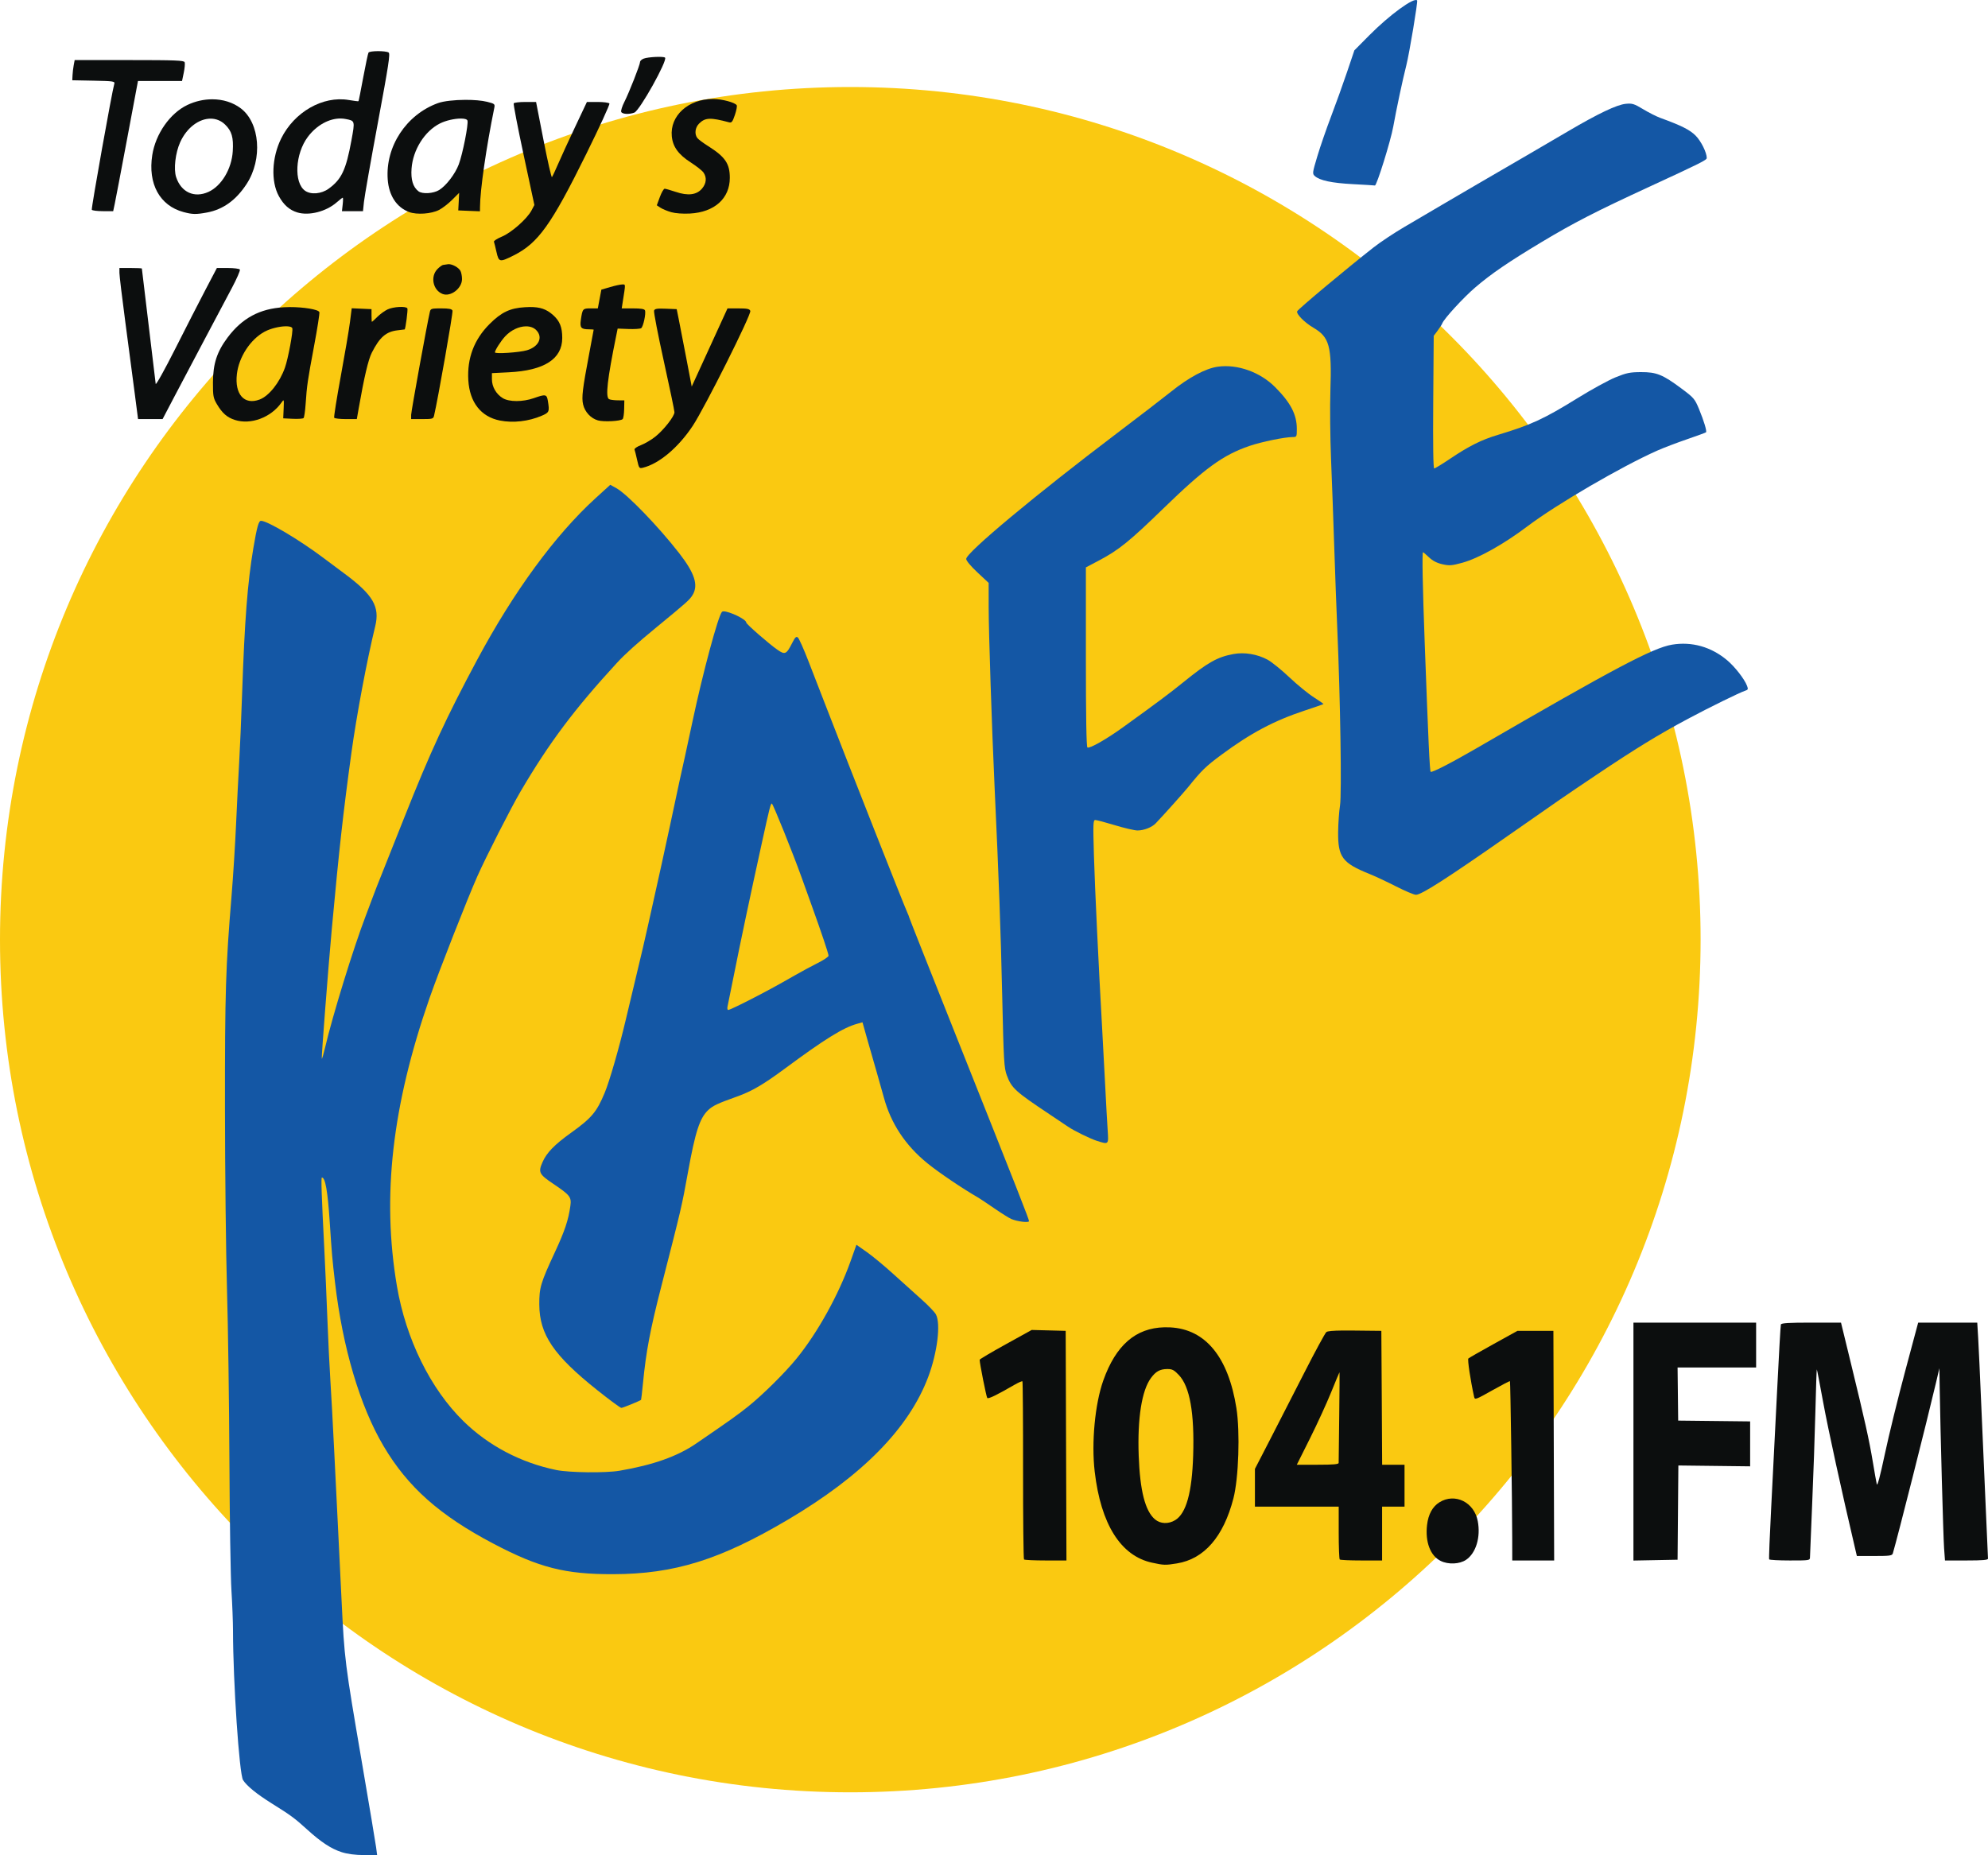
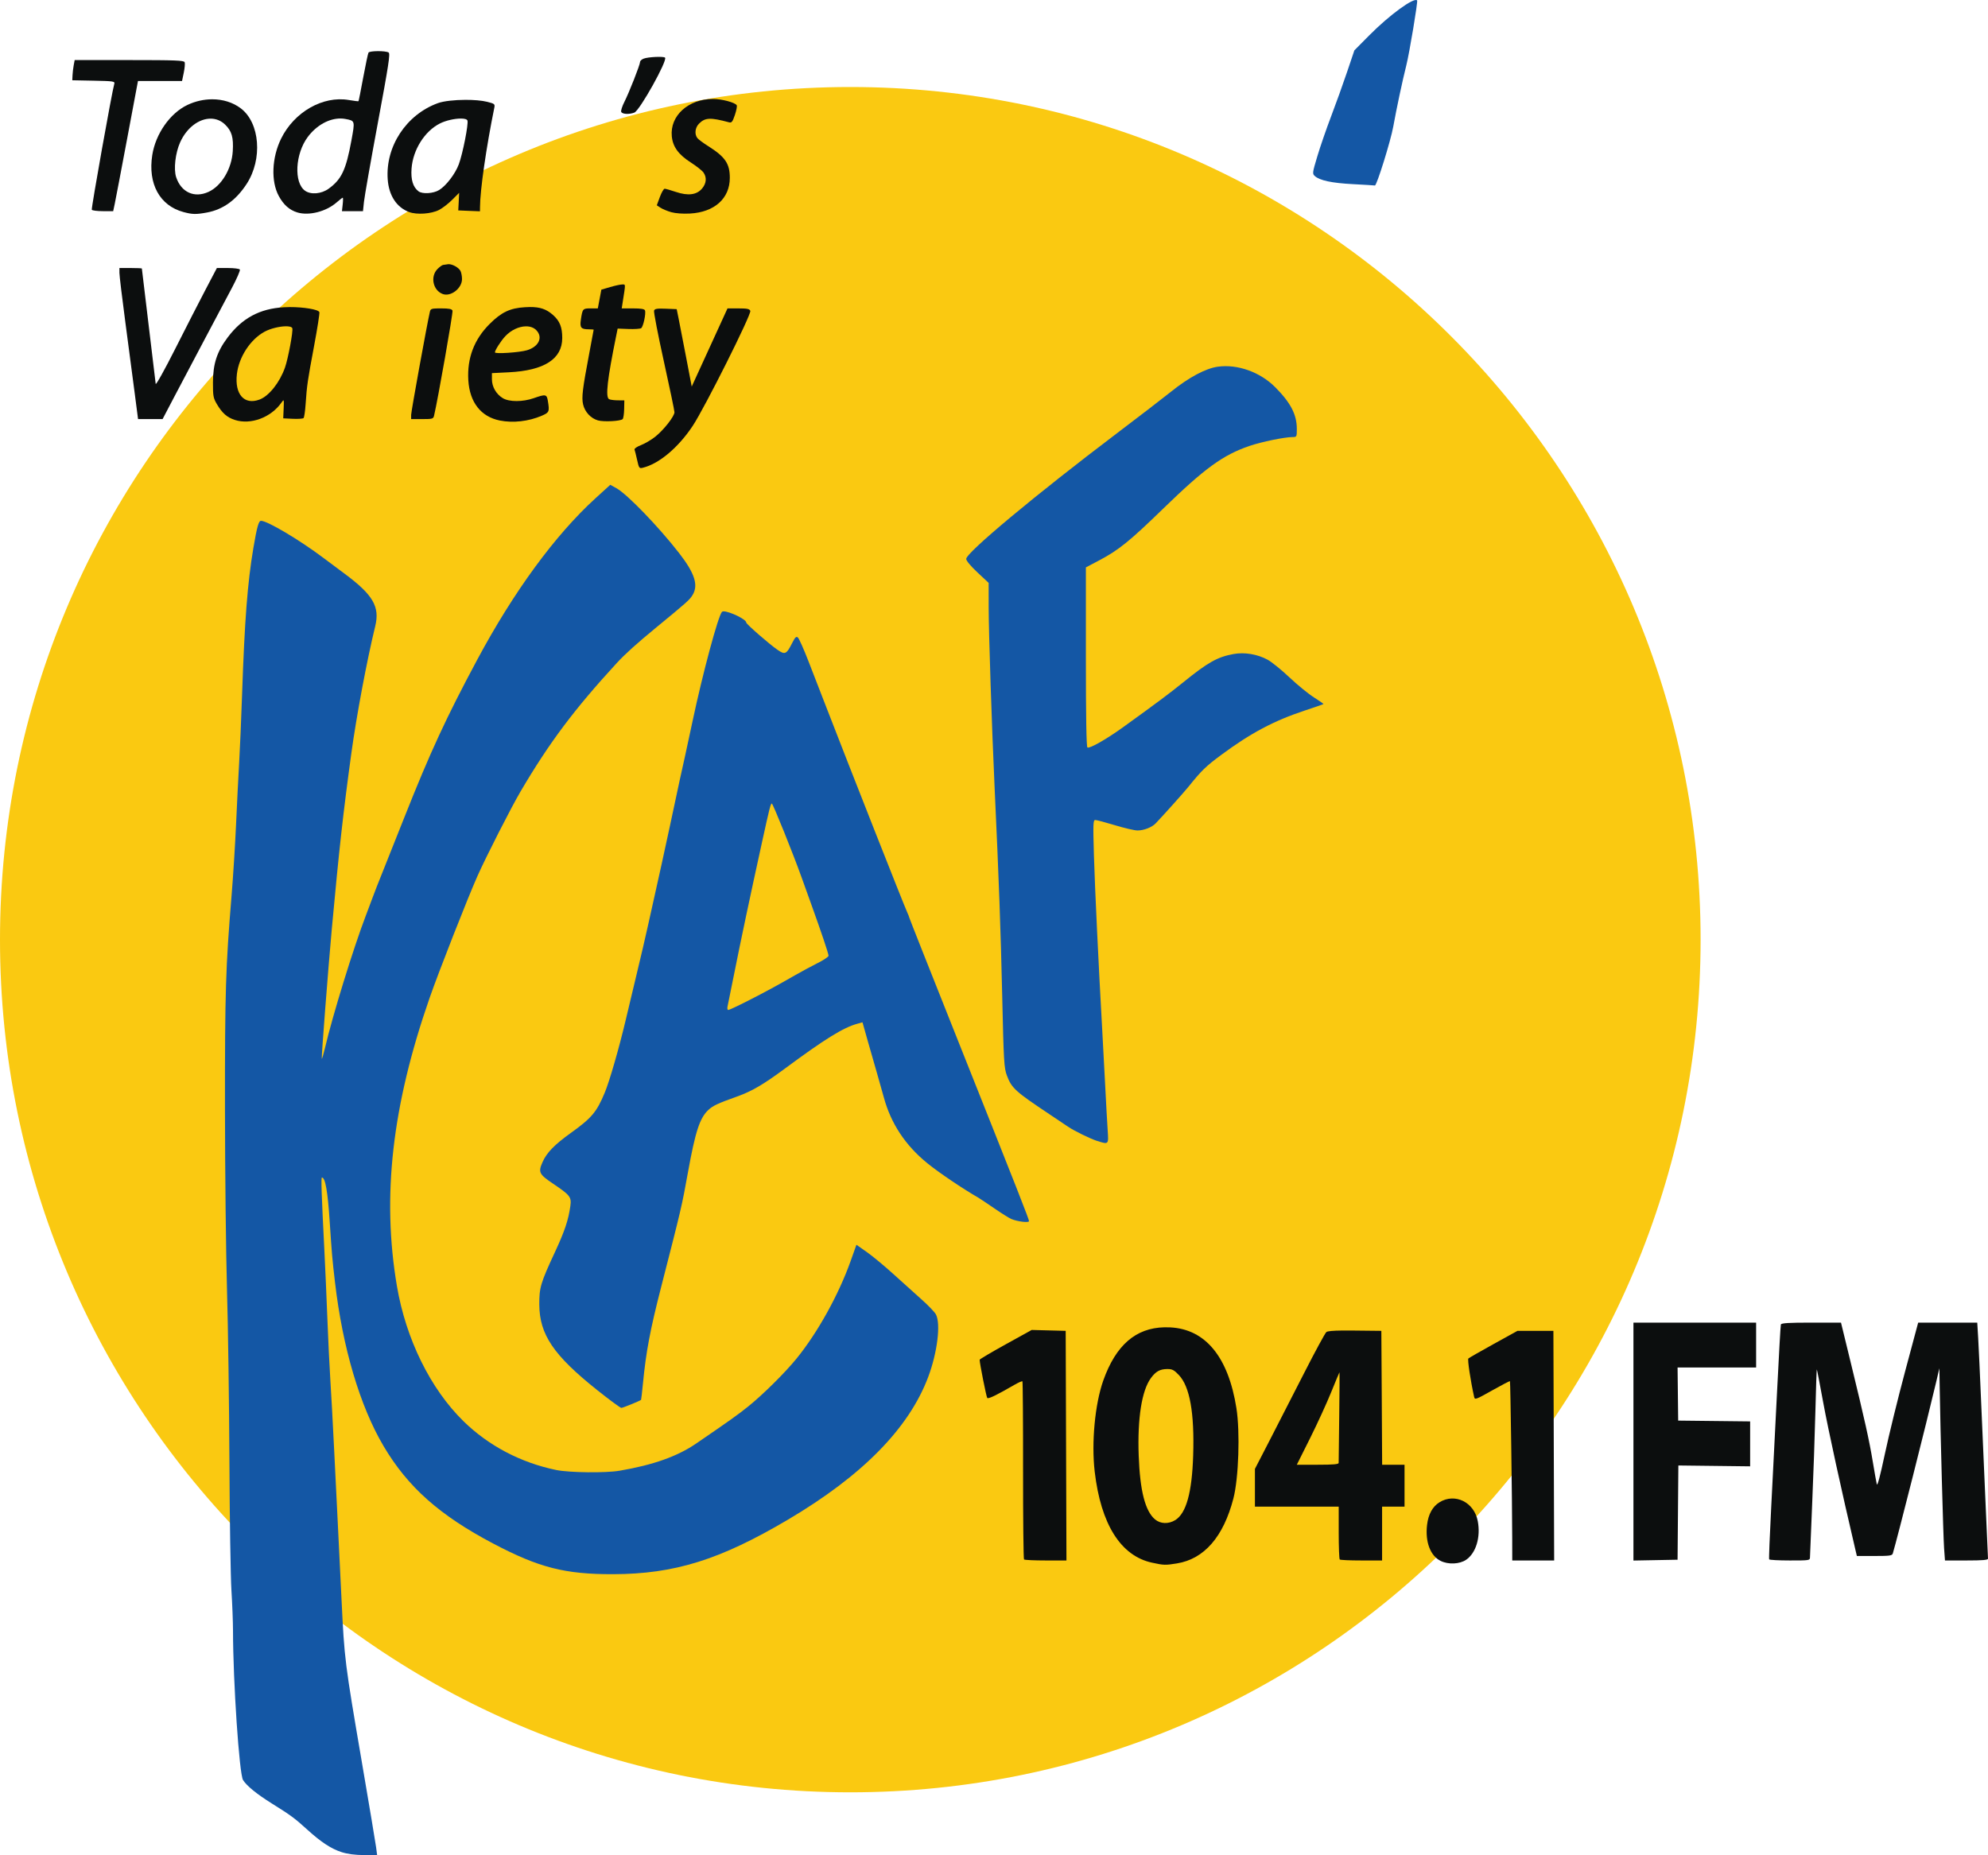
<svg xmlns="http://www.w3.org/2000/svg" xmlns:ns1="http://www.inkscape.org/namespaces/inkscape" xmlns:ns2="http://sodipodi.sourceforge.net/DTD/sodipodi-0.dtd" id="svg2985" version="1.1" ns1:version="0.48.5 r10040" width="1328.812" height="1240.159" ns2:docname="KAFE_104.1.jpg">
  <defs id="defs2989" />
  <g id="g3542" transform="translate(2.1220044e-5,0)">
    <path ns1:connector-curvature="0" id="path3006" d="m 1136.706,628.155 c 0,314.796 -254.46,569.989 -568.353,569.989 C 254.46,1198.145 -2.1220044e-5,942.952 -2.1220044e-5,628.155 -2.1220044e-5,313.359 254.46,58.166 568.353,58.166 c 313.893,0 568.353,255.193 568.353,569.989 z" style="fill:#fac911;fill-opacity:1;fill-rule:evenodd;stroke:none" />
    <g id="g3535">
      <path style="fill:#1457a5" d="m 228.477,1238.185 c -7.074,-2.26 -13.827,-6.683 -23.203,-15.2 -8.365,-7.598 -10.846,-9.426 -23.577,-17.375 -10.048,-6.274 -16.686,-11.672 -19.236,-15.643 -2.524,-3.931 -6.675,-65.602 -6.718,-99.807 -0.007,-5.775 -0.48,-17.925 -1.051,-27 -0.571,-9.075 -1.179,-48 -1.352,-86.5 -0.173,-38.5 -0.898,-90.025 -1.61,-114.5 -0.713,-24.475 -1.321,-78.925 -1.353,-121 -0.058,-78.282 0.441,-94.372 4.414,-142.5 1.044,-12.65 2.391,-34.025 2.991,-47.5 0.601,-13.475 1.527,-31.925 2.059,-41 0.532,-9.075 1.42,-29.775 1.973,-46 1.688,-49.476 3.636,-74.734 7.543,-97.803 2.404,-14.195 3.529,-18.197 5.115,-18.197 4.242,0 25.599,12.688 41.639,24.737 3.488,2.62 9.911,7.415 14.275,10.655 18.995,14.106 23.605,22.037 20.408,35.108 -5.517,22.557 -12.493,59.698 -15.965,85 -5.406,39.402 -8.164,64.185 -13.018,117 -2.369,25.772 -7.081,86.743 -6.732,87.093 0.209,0.209 1.193,-3.101 2.185,-7.356 4.956,-21.257 18.976,-66.703 27.221,-88.237 1.369,-3.575 3.398,-8.975 4.509,-12 1.111,-3.025 2.397,-6.4 2.858,-7.5 0.461,-1.1 8.77,-21.973 18.466,-46.384 17.315,-43.595 27.904,-66.507 48.583,-105.116 24.487,-45.719 52.187,-83.54 79.214,-108.156 l 9.795,-8.921 4.127,2.289 c 7.192,3.988 28.051,25.583 41.86,43.336 10.479,13.473 13.047,21.458 9.021,28.059 -1.975,3.239 -3.564,4.659 -24.098,21.532 -13.018,10.697 -21.031,17.913 -26.5,23.861 -28.486,30.982 -45.228,53.333 -64.42,86 -6.257,10.65 -23.098,43.709 -28.782,56.5 -6.676,15.022 -25.873,63.929 -31.991,81.5 -25.106,72.11 -31.977,132.673 -21.841,192.5 6.005,35.443 22.399,68.757 44.484,90.397 16.714,16.378 38.294,27.734 61.985,32.62 8.745,1.803 33.041,2.087 42.351,0.495 22.522,-3.853 38.657,-9.581 51.213,-18.18 22.969,-15.731 27.858,-19.215 34.807,-24.805 9.926,-7.985 24.581,-22.508 32.316,-32.026 14.138,-17.396 28.099,-42.591 36.167,-65.272 l 3.832,-10.772 6.982,4.904 c 3.84,2.697 11.863,9.345 17.827,14.772 5.965,5.428 14.453,13.074 18.862,16.992 4.409,3.918 8.671,8.371 9.47,9.896 3.322,6.34 0.939,25.596 -5.178,41.848 -12.919,34.322 -44.034,65.966 -93.763,95.356 -45.439,26.854 -75.816,36.332 -116.822,36.447 -32.067,0.09 -49.481,-4.344 -79.911,-20.347 -36.057,-18.963 -57.303,-37.83 -73.555,-65.319 -15.768,-26.671 -27.358,-65.782 -32.45,-109.505 -1.863,-15.997 -2.084,-18.534 -3.532,-40.505 -1.342,-20.372 -2.955,-29.495 -5.213,-29.495 -0.637,0 -0.246,11.546 1.641,48.5 0.562,11 1.471,31.7 2.019,46 0.549,14.3 1.445,32.75 1.992,41 0.547,8.25 1.674,28.95 2.506,46 0.832,17.05 1.944,39.482 2.472,49.849 0.528,10.367 1.664,33.542 2.525,51.5 1.875,39.091 2.176,41.493 13.495,107.651 4.893,28.6 9.205,54.362 9.582,57.25 l 0.685,5.25 -8.879,-0.054 c -5.781,-0.035 -10.918,-0.705 -14.723,-1.921 z" id="path3463" ns1:connector-curvature="0" />
      <path style="fill:#1457a5" d="m 483.781,408.688 c -0.563,-0.013 -0.969,0.094 -1.188,0.312 -2.506,2.506 -12.926,41.201 -19.688,73.156 -2.269,10.725 -4.534,21.3 -5.062,23.5 -0.998,4.157 -5.138,23.253 -10.062,46.5 -2.512,11.857 -8.105,37.315 -12.531,57 -0.804,3.575 -1.87,8.3 -2.344,10.5 -1.193,5.538 -4.478,19.651 -8.062,34.5 -1.66,6.875 -4.617,19.25 -6.562,27.5 -4.511,19.125 -10.867,41.135 -14.125,48.938 -5.357,12.833 -8.706,16.793 -22.5,26.688 -11.068,7.939 -16.218,13.242 -19,19.531 -3.017,6.82 -2.393,8.144 7.156,14.562 11.2,7.529 12.24,8.864 11.438,14.688 -1.301,9.436 -3.732,16.784 -10.344,31 -9.524,20.477 -10.518,23.753 -10.438,35.094 0.142,19.994 9.563,33.876 38.688,57.094 8.213,6.547 15.471,11.906 16.156,11.906 0.997,0 12.443,-4.666 13.188,-5.375 0.106,-0.101 0.697,-5.121 1.281,-11.156 2.037,-21.03 4.793,-35.62 12.062,-63.969 13.748,-53.612 13.831,-53.986 18,-77 4.936,-27.245 7.873,-36.278 13.625,-41.656 3.082,-2.882 6.36,-4.403 19.25,-9 9.802,-3.496 17.553,-8.03 31.906,-18.656 26.592,-19.687 38.988,-27.373 48.281,-29.938 l 3.594,-1 3.562,12.625 c 1.959,6.944 4.695,16.45 6.062,21.125 1.367,4.675 3.462,12.1 4.656,16.5 4.726,17.414 14.421,32.081 29.125,44 7.788,6.313 23.471,16.901 34.062,23 0.955,0.55 5.721,3.737 10.562,7.062 4.842,3.326 9.965,6.539 11.406,7.156 4.063,1.74 11.875,2.682 11.875,1.438 0,-1.258 -6.903,-18.823 -48.594,-123.469 C 621.952,649.502 607.812,613.8 607.812,613.5 c 0,-0.3 -0.65,-1.954 -1.438,-3.688 -2.452,-5.397 -37.54,-94.383 -54.875,-139.156 -2.981,-7.7 -7.989,-20.612 -11.125,-28.688 -3.136,-8.076 -6.305,-15.184 -7.062,-15.812 -1.106,-0.918 -1.853,-0.178 -3.844,3.75 -3.825,7.548 -4.764,7.958 -9.844,4.438 -5.557,-3.852 -20.812,-17.158 -20.812,-18.156 0,-2.211 -11.088,-7.407 -15.031,-7.5 z m 32.125,128.469 c 0.726,0 14.26,33.602 19.938,49.5 0.982,2.75 3.891,10.85 6.469,18 6.722,18.646 11.484,32.818 11.5,34.25 0.008,0.681 -3.263,2.873 -7.25,4.875 -3.987,2.002 -10.625,5.574 -14.75,7.938 -13.051,7.477 -20.156,11.331 -32.219,17.469 -6.454,3.284 -12.212,5.969 -12.781,5.969 -0.569,0 -0.81,-1.012 -0.531,-2.25 0.279,-1.238 2.081,-10.125 4,-19.75 5.07,-25.43 10.762,-52.286 19.031,-90 5.053,-23.047 5.794,-26 6.594,-26 z" id="path3443" ns1:connector-curvature="0" />
      <path style="fill:#1457a5" d="m 733.299,762.69 c -4.481,-1.417 -15.473,-6.8 -19.417,-9.51 -1.409,-0.968 -7.061,-4.759 -12.561,-8.426 -22.703,-15.135 -25.146,-17.36 -28.293,-25.772 -1.903,-5.086 -2.135,-9.059 -3.15,-53.907 -0.994,-43.919 -2.203,-77.023 -5.076,-138.916 -1.844,-39.728 -3.942,-103.358 -3.958,-120 l -0.015,-16.5 -7.504,-7.019 c -4.466,-4.177 -7.502,-7.821 -7.5,-9 0.01,-4.206 46.151,-42.668 100.995,-84.188 14.575,-11.034 30.775,-23.492 36,-27.683 11.835,-9.495 23.053,-15.486 31.134,-16.629 13.148,-1.858 28.369,3.573 38.427,13.712 10.39,10.473 14.438,18.306 14.438,27.933 0,5.195 -0.091,5.374 -2.75,5.377 -5.381,0.006 -20.876,3.192 -28.931,5.948 -17.721,6.064 -29.758,14.816 -57.69,41.947 -22.405,21.763 -29.762,27.708 -42.785,34.575 l -8.844,4.663 0,59.873 c 0,39.926 0.343,60.085 1.028,60.508 1.452,0.898 12.616,-5.446 23.886,-13.572 22.591,-16.29 31.087,-22.633 40.062,-29.906 16.564,-13.425 22.884,-16.987 33.675,-18.982 7.312,-1.352 15.945,0.079 22.785,3.776 2.715,1.467 9.285,6.781 14.601,11.808 5.316,5.027 12.679,11.044 16.362,13.369 3.683,2.326 6.562,4.353 6.399,4.506 -0.163,0.152 -5.791,2.095 -12.506,4.318 -20.606,6.821 -36.151,15.08 -55.829,29.66 -10.339,7.661 -13.022,10.27 -21.99,21.388 -3.044,3.774 -16.149,18.412 -21.809,24.361 -2.525,2.654 -7.892,4.756 -12.141,4.756 -1.949,0 -8.739,-1.575 -15.09,-3.5 -6.351,-1.925 -12.266,-3.5 -13.144,-3.5 -1.438,0 -1.528,2.372 -0.903,23.75 0.635,21.732 3.099,73.523 5.578,117.25 0.546,9.625 1.444,26.5 1.997,37.5 0.553,11 1.272,23.938 1.599,28.75 0.668,9.858 0.764,9.76 -7.079,7.281 z" id="path3439" ns1:connector-curvature="0" />
-       <path style="fill:#1457a5" d="m 933.211,592.587 c -5.989,-3.065 -14.076,-6.855 -17.971,-8.422 -18,-7.244 -20.986,-11.263 -20.806,-28.005 0.062,-5.775 0.629,-13.764 1.26,-17.754 1.2,-7.59 0.213,-70.997 -1.84,-118.246 -0.538,-12.375 -1.447,-36.9 -2.02,-54.5 -0.573,-17.6 -1.533,-43.925 -2.132,-58.5 -0.599,-14.575 -0.799,-35.275 -0.443,-46 0.992,-29.923 -0.593,-35.764 -11.437,-42.129 -5.874,-3.448 -11.473,-9.133 -10.773,-10.937 0.544,-1.4 33.608,-29.041 51.153,-42.761 4.45,-3.48 13.497,-9.501 20.105,-13.381 6.608,-3.88 18.315,-10.764 26.015,-15.297 7.7,-4.534 18.275,-10.719 23.5,-13.746 19.694,-11.408 46.017,-26.752 60.442,-35.234 20.077,-11.806 32.488,-17.705 38.452,-18.278 4.305,-0.414 5.582,-0.016 11.608,3.619 3.724,2.246 8.847,4.842 11.385,5.768 14.245,5.202 19.759,7.969 23.663,11.873 3.628,3.629 7.451,11.31 7.451,14.974 0,1.346 -3.83,3.263 -38.5,19.266 -35.757,16.505 -50.402,24.031 -72,36.999 -22.106,13.273 -33.518,21.075 -44.222,30.234 -7.891,6.752 -20.881,20.9 -22.064,24.031 -0.312,0.825 -1.725,3.039 -3.14,4.921 l -2.574,3.421 -0.331,44.329 c -0.214,28.665 0.017,44.329 0.654,44.329 0.542,0 5.374,-2.955 10.738,-6.567 12.584,-8.472 20.849,-12.59 31.964,-15.924 21.886,-6.565 30.641,-10.604 52.975,-24.437 9.35,-5.791 20.825,-12.084 25.5,-13.983 7.337,-2.981 9.663,-3.459 17,-3.49 10.418,-0.044 14.54,1.624 27.072,10.955 8.297,6.178 8.942,6.932 11.757,13.741 3.294,7.969 5.36,14.85 4.666,15.543 -0.248,0.248 -5.973,2.345 -12.723,4.661 -6.75,2.316 -15.648,5.707 -19.773,7.535 -23.891,10.589 -67.354,35.914 -86.687,50.51 -16.009,12.087 -32.906,21.553 -43.761,24.516 -6.998,1.91 -8.582,2.028 -13.256,0.982 -3.62,-0.81 -6.464,-2.278 -8.942,-4.615 -1.998,-1.885 -3.796,-3.427 -3.994,-3.427 -0.716,0 -0.3,22.291 1.148,61.5 2.405,65.091 3.311,84.652 3.95,85.291 0.746,0.746 13.819,-5.982 31.042,-15.973 91.586,-53.134 117.529,-66.88 130.25,-69.011 13.255,-2.221 26.197,1.43 36.859,10.396 5.237,4.404 11.599,12.581 13.329,17.133 0.836,2.199 0.663,2.654 -1.233,3.249 -3.48,1.091 -23.968,11.148 -38.205,18.754 -19.827,10.592 -34.996,19.883 -61.5,37.666 -21.254,14.261 -23.79,16.007 -59,40.625 -40.733,28.479 -57.712,39.37 -61.378,39.37 -1.288,0 -7.243,-2.508 -13.232,-5.573 z" id="path3437" ns1:connector-curvature="0" />
      <path style="fill:#1457a5" d="m 904.321,123.102 c -14.148,-0.746 -22.206,-2.461 -25.479,-5.424 -1.713,-1.55 -1.64,-2.123 1.707,-13.287 1.923,-6.417 6.073,-18.431 9.222,-26.699 3.149,-8.268 7.928,-21.558 10.619,-29.533 l 4.894,-14.5 L 915.303,23.555 C 928.79,9.951 945.235,-2.031 947.233,0.29 947.822,0.973 942.058,35.572 940.009,43.66 c -2.5,9.865 -6.575,28.997 -8.734,41 -1.715,9.535 -11.088,39.611 -12.261,39.34 -0.381,-0.088 -6.993,-0.492 -14.693,-0.898 z" id="path3397" ns1:connector-curvature="0" />
    </g>
    <g id="g3386">
      <path style="fill:#0c0e0e" d="m 778.344,887.281 c -19.246,0.427 -32.509,11.989 -40.875,35.531 -5.58,15.702 -8.015,41.554 -5.75,60.969 4.106,35.192 17.412,56.314 38.281,60.844 7.937,1.723 8.895,1.764 16.688,0.5 18.226,-2.958 31.114,-17.812 37.75,-43.469 3.509,-13.567 4.529,-44.378 2,-60.344 -5.405,-34.128 -20.612,-52.733 -44.156,-53.969 -1.337,-0.07 -2.654,-0.091 -3.938,-0.062 z m 1.875,27.906 c 3.277,-0.03 4.525,0.612 7.719,3.969 7.375,7.753 10.499,25.339 9.594,53.875 -0.785,24.726 -4.657,38.679 -12,43.156 -4.508,2.748 -9.866,2.558 -13.5,-0.5 -6.573,-5.531 -10.059,-19.125 -10.906,-42.625 -0.899,-24.95 2.044,-43.548 8.188,-51.875 3.26,-4.419 6.016,-5.956 10.906,-6 z" id="path3353" ns1:connector-curvature="0" />
      <path style="fill:#0c0e0e" d="m 962.971,1043.463 c -6.916,-3.408 -10.44,-12.725 -9.102,-24.07 0.836,-7.094 3.681,-12.284 8.296,-15.137 10.363,-6.405 23.191,-0.095 25.597,12.589 2.031,10.707 -1.176,21.364 -7.78,25.851 -4.358,2.961 -11.87,3.3 -17.012,0.767 z" id="path3349" ns1:connector-curvature="0" />
      <path style="fill:#0c0e0e" d="m 684.474,1042.479 c -0.375,-0.374 -0.661,-27.211 -0.636,-59.636 0.025,-32.425 -0.171,-59.171 -0.434,-59.434 -0.263,-0.263 -2.639,0.77 -5.28,2.296 -12.056,6.965 -17.533,9.615 -18.226,8.818 -0.614,-0.706 -5.09,-23.218 -5.079,-25.545 0.002,-0.375 7.829,-5.01 17.394,-10.3 l 17.391,-9.618 11.359,0.3 11.359,0.3 0.256,76.75 0.256,76.75 -13.84,0 c -7.612,0 -14.146,-0.306 -14.521,-0.681 z" id="path3347" ns1:connector-curvature="0" />
      <path style="fill:#0c0e0e" d="m 897.594,889.438 c -6.878,0.066 -10.245,0.404 -11.031,1.031 -0.821,0.655 -7.466,12.887 -14.75,27.188 -7.284,14.3 -17.695,34.626 -23.125,45.156 l -9.875,19.125 0,12.625 0,12.594 28,0 28,0 0,17.344 c 0,9.533 0.321,17.634 0.688,18 0.367,0.367 6.892,0.656 14.5,0.656 l 13.812,0 0,-18 0,-18 7.5,0 7.5,0 0,-14 0,-14 -7.469,0 -7.5,0 -0.25,-44.75 -0.281,-44.75 -17.625,-0.188 c -3.099,-0.034 -5.801,-0.053 -8.094,-0.031 z m -2.281,27.938 c 0.144,-0.159 0.069,13.116 -0.156,29.5 -0.225,16.384 -0.396,30.344 -0.375,31.031 0.029,0.942 -3.411,1.25 -13.969,1.25 l -14,0 8.875,-17.75 c 4.874,-9.762 11.205,-23.6 14.094,-30.75 2.889,-7.15 5.387,-13.123 5.531,-13.281 z" id="path3345" ns1:connector-curvature="0" />
      <path style="fill:#0c0e0e" d="m 1010.798,1029.41 c -0.045,-25.888 -1.188,-105.75 -1.52,-106.104 -0.182,-0.195 -5.535,2.582 -11.895,6.171 -10.943,6.174 -11.59,6.408 -12.046,4.354 -2.41,-10.851 -4.542,-25.037 -3.861,-25.688 0.464,-0.444 8.037,-4.784 16.829,-9.645 l 15.984,-8.838 12.016,0 12.016,0 0.256,76.75 0.256,76.75 -14.006,0 -14.006,0 -0.024,-13.75 z" id="path3341" ns1:connector-curvature="0" />
      <path style="fill:#0c0e0e" d="m 1091.821,963.686 0,-79.527 41,0 41,0 0,15 0,15 -26.25,-7e-5 -26.25,-8e-5 0.202,17.75 0.202,17.75 24.049,0.268 24.048,0.268 0,15.017 0,15.017 -23.987,-0.285 -23.987,-0.285 -0.263,31.5 -0.263,31.5 -14.75,0.277 -14.75,0.277 0,-79.527 z" id="path3339" ns1:connector-curvature="0" />
      <path style="fill:#0c0e0e" d="m 1182.532,1042.41 c -0.224,-0.412 0.38,-15.825 1.343,-34.25 0.963,-18.425 2.728,-53.3 3.922,-77.5 1.194,-24.2 2.349,-44.562 2.566,-45.25 0.299,-0.945 5.253,-1.25 20.294,-1.25 l 19.899,0 6.64,27.25 c 9.253,37.976 12.22,51.328 14.61,65.75 1.139,6.875 2.336,13.625 2.66,15 0.389,1.654 2.216,-5.164 5.399,-20.149 2.646,-12.457 8.741,-37.32 13.544,-55.25 l 8.733,-32.601 19.743,0 19.743,0 0.619,10.25 c 0.34,5.638 1.297,26.45 2.127,46.25 0.83,19.8 2.165,50.4 2.968,68 0.803,17.6 1.464,32.562 1.469,33.25 0.01,0.943 -3.529,1.25 -14.373,1.25 l -14.382,0 -0.599,-8.25 c -0.548,-7.555 -2.471,-78.006 -2.94,-107.75 l -0.197,-12.5 -2.346,10 c -5.906,25.176 -25.673,103.334 -28.769,113.75 -0.457,1.538 -1.945,1.75 -12.281,1.75 l -11.761,0 -1.234,-5.25 c -8.803,-37.451 -18.001,-79.567 -21.238,-97.245 -2.215,-12.097 -4.147,-22.114 -4.292,-22.259 -0.145,-0.145 -0.577,12.453 -0.959,27.995 -0.382,15.542 -1.349,43.334 -2.148,61.759 -0.799,18.425 -1.457,34.513 -1.463,35.75 -0.01,2.221 -0.182,2.25 -13.451,2.25 -7.393,0 -13.624,-0.338 -13.849,-0.75 z" id="path3337" ns1:connector-curvature="0" />
    </g>
    <g id="g3375">
      <path style="fill:#0c0e0e" d="m 425.868,307.474 c -0.716,-3.198 -1.498,-6.329 -1.739,-6.957 -0.243,-0.633 1.669,-1.947 4.286,-2.946 2.598,-0.992 6.886,-3.513 9.529,-5.602 5.642,-4.46 12.877,-13.672 12.88,-16.4 0.001,-1.05 -3.201,-16.411 -7.116,-34.136 -3.915,-17.725 -6.848,-32.932 -6.517,-33.794 0.485,-1.264 2.008,-1.51 7.866,-1.273 l 7.264,0.294 1.313,6.5 c 0.722,3.575 2.982,15.219 5.021,25.876 l 3.708,19.376 11.958,-26.126 11.958,-26.126 7.302,0 c 5.897,0 7.426,0.321 7.943,1.669 0.85,2.214 -30.498,64.801 -38.493,76.854 -9.648,14.543 -22.509,25.353 -33.286,27.979 -2.45,0.597 -2.64,0.342 -3.877,-5.187 z" id="path3135" ns1:connector-curvature="0" />
      <path style="fill:#0c0e0e" d="m 193.625,205.281 c -1.331,0.003 -2.655,0.053 -3.938,0.125 -16.011,0.896 -27.841,7.248 -37.531,20.188 -7.155,9.554 -9.765,17.528 -9.812,30.062 -0.034,9.062 0.219,10.422 2.625,14.5 3.566,6.044 6.784,8.869 12,10.562 10.615,3.447 24.145,-1.591 31.188,-11.625 1.667,-2.375 1.705,-2.309 1.438,4.062 l -0.281,6.5 6.406,0.312 c 3.519,0.166 6.75,-0.059 7.188,-0.5 0.438,-0.441 1.055,-4.638 1.375,-9.312 0.865,-12.623 1.292,-15.563 5.656,-38.875 2.2,-11.75 3.802,-21.92 3.531,-22.625 -0.7,-1.825 -10.524,-3.399 -19.844,-3.375 z M 190.75,218.125 c 2.449,-0.063 4.262,0.335 4.625,1.281 0.679,1.77 -2.793,20.386 -4.906,26.344 -3.554,10.023 -10.678,18.979 -16.969,21.344 -10.227,3.844 -16.73,-3.472 -15.156,-17.031 1.323,-11.398 8.969,-23.142 18.469,-28.312 3.963,-2.157 9.855,-3.52 13.938,-3.625 z" id="path3123" ns1:connector-curvature="0" />
      <path style="fill:#0c0e0e" d="m 354.062,205.25 c -1.004,0.007 -2.054,0.059 -3.188,0.125 -9.91,0.574 -15.71,3.309 -23.625,11.219 -10.341,10.333 -15.088,22.868 -14.219,37.531 0.879,14.831 8.44,24.492 21.125,27 8.852,1.75 19.157,0.559 27.906,-3.188 5.084,-2.177 5.331,-2.734 4.125,-10.031 -0.723,-4.375 -1.505,-4.518 -9.375,-1.75 -7.393,2.6 -16.49,2.597 -20.75,0 -4.409,-2.688 -7.245,-7.588 -7.25,-12.594 l 0,-4.125 11.25,-0.562 c 23.712,-1.17 35.75,-8.882 35.75,-22.938 0,-7.258 -1.669,-11.415 -6.25,-15.438 -4.376,-3.842 -8.475,-5.298 -15.5,-5.25 z m -2.594,12.906 c 2.731,-0.043 5.203,0.765 6.906,2.469 4.767,4.767 1.836,11.154 -6.188,13.531 -5.025,1.489 -21.38,2.566 -21.375,1.406 0.006,-1.429 4.001,-7.666 6.875,-10.75 3.926,-4.213 9.229,-6.585 13.781,-6.656 z" id="path3119" ns1:connector-curvature="0" />
      <path style="fill:#0c0e0e" d="m 399.69,281.036 c -4.791,-1.344 -8.815,-5.688 -9.95,-10.742 -1.05,-4.673 -0.38,-10.239 4.046,-33.634 1.665,-8.8 3.029,-16.113 3.031,-16.25 0.002,-0.138 -1.459,-0.257 -3.246,-0.265 -5.241,-0.025 -6.111,-1.092 -5.3,-6.502 1.094,-7.298 1.256,-7.483 6.543,-7.483 l 4.78,0 1.182,-6.265 1.182,-6.265 5.888,-1.735 c 3.238,-0.954 6.865,-1.735 8.059,-1.735 2.349,0 2.323,-0.947 0.328,11.75 l -0.668,4.25 7.521,0 c 5.332,0 7.669,0.387 8.031,1.329 0.775,2.021 -1.141,10.949 -2.552,11.892 -0.684,0.457 -4.499,0.707 -8.477,0.555 l -7.233,-0.275 -1.015,5 c -5.892,29.025 -7.211,40.645 -4.784,42.145 0.679,0.419 3.266,0.784 5.75,0.809 l 4.516,0.046 -0.121,5.821 c -0.066,3.201 -0.516,6.208 -1,6.681 -1.421,1.391 -12.566,1.981 -16.511,0.874 z" id="path3115" ns1:connector-curvature="0" />
      <path style="fill:#0c0e0e" d="m 89.977,262.41 c -1.265,-9.762 -4.067,-31.025 -6.226,-47.25 -2.159,-16.225 -3.926,-30.962 -3.927,-32.75 l -0.002,-3.25 7.5,0 c 4.125,0 7.5,0.151 7.5,0.335 0,0.348 8.792,73.69 9.243,77.108 0.143,1.084 5.932,-9.3 13.1,-23.5 7.064,-13.993 16.209,-31.855 20.324,-39.692 l 7.481,-14.25 7.367,0 c 4.052,0 7.653,0.462 8.001,1.026 0.349,0.564 -2.043,6.077 -5.315,12.25 -3.272,6.173 -11.559,21.799 -18.415,34.724 -6.856,12.925 -15.946,30.137 -20.2,38.25 l -7.734,14.75 -8.198,0 -8.198,0 -2.301,-17.75 z" id="path3113" ns1:connector-curvature="0" />
-       <path style="fill:#0c0e0e" d="m 223.384,279.261 c -0.305,-0.494 1.673,-12.982 4.397,-27.75 2.724,-14.768 5.484,-31.033 6.133,-36.144 l 1.18,-9.293 6.614,0.293 6.614,0.293 0,4.251 c 0,2.338 0.128,4.251 0.283,4.25 0.156,-7.1e-4 1.774,-1.492 3.597,-3.315 1.822,-1.822 4.913,-4.072 6.868,-5 3.846,-1.825 12.264,-2.286 13.229,-0.724 0.468,0.757 -1.231,13.847 -1.829,14.1 -0.081,0.034 -2.172,0.293 -4.647,0.574 -7.774,0.884 -12.036,4.581 -17.333,15.034 -2.328,4.594 -5.063,16.23 -8.717,37.08 l -1.27,7.25 -7.281,0 c -4.004,0 -7.531,-0.404 -7.836,-0.899 z" id="path3111" ns1:connector-curvature="0" />
      <path id="path3109" d="m 299.75,176.594 c -0.172,0.007 -0.344,0.033 -0.5,0.062 -1.057,0.198 -2.419,0.395 -3.031,0.438 -0.613,0.042 -2.3,1.238 -3.75,2.688 -4.975,4.975 -3.144,14.187 3.344,16.719 5.404,2.109 13,-3.708 13,-9.938 0,-1.952 -0.465,-4.411 -1.031,-5.469 -1.231,-2.301 -5.45,-4.605 -8.031,-4.5 z m -7.031,29.562 c -4.443,0.063 -4.951,0.439 -5.375,2.25 -1.858,7.936 -12.531,66.637 -12.531,68.938 l 0,2.812 7.406,0 c 6.841,0 7.413,-0.168 7.906,-2.25 2.548,-10.752 12.797,-69.038 12.344,-70.219 -0.446,-1.162 -2.24,-1.531 -7.594,-1.531 -0.806,0 -1.522,-0.009 -2.156,0 z" style="fill:#0c0e0e" ns1:connector-curvature="0" />
    </g>
    <g id="g3366">
-       <path style="fill:#0c0e0e" d="m 331.853,168.41 c -0.708,-3.163 -1.468,-6.224 -1.691,-6.803 -0.222,-0.579 2.138,-2.107 5.245,-3.394 6.423,-2.662 16.854,-11.863 19.849,-17.507 l 1.935,-3.647 -7.192,-33.533 c -3.956,-18.443 -6.937,-33.945 -6.626,-34.449 0.311,-0.504 3.802,-0.912 7.757,-0.908 l 7.191,0.007 4.968,25.475 c 2.732,14.011 5.269,25.145 5.636,24.743 0.368,-0.403 2.216,-4.332 4.107,-8.732 1.891,-4.4 7.001,-15.537 11.355,-24.75 l 7.916,-16.75 7.199,0 c 3.96,0 7.49,0.471 7.846,1.046 0.355,0.575 -6.618,15.763 -15.497,33.75 -23.317,47.237 -32.117,59.549 -48.415,67.743 -9.461,4.756 -10.033,4.643 -11.584,-2.289 z" id="path3097" ns1:connector-curvature="0" />
      <path style="fill:#0c0e0e" d="m 141.812,66.375 c -5.514,0.014 -11.235,1.255 -16.594,3.812 -11.587,5.53 -21.216,19.302 -23.438,33.469 -3.013,19.214 4.98,33.823 20.844,38.094 5.969,1.607 8.432,1.66 15.719,0.312 10.746,-1.987 19.474,-8.264 26.531,-19.125 C 175.622,106.399 173.762,82.203 161,72.469 155.678,68.41 148.902,66.357 141.812,66.375 z m -0.938,12.938 c 3.47,0.029 6.819,1.278 9.562,3.938 4.498,4.359 5.707,8.599 5.156,17.781 -0.711,11.844 -7.519,23.283 -16.25,27.25 -9.426,4.282 -18.256,0.27 -21.594,-9.844 -1.773,-5.372 -0.541,-16.157 2.656,-23.281 4.501,-10.03 12.834,-15.907 20.469,-15.844 z" id="path3095" ns1:connector-curvature="0" />
      <path style="fill:#0c0e0e" d="m 252.594,34.188 c -3.017,0.018 -5.896,0.346 -6.281,0.969 -0.343,0.554 -1.938,8.034 -3.531,16.625 -1.594,8.591 -2.998,15.743 -3.156,15.875 -0.159,0.132 -3.115,-0.234 -6.531,-0.812 -17.296,-2.93 -36.423,8.008 -45.188,25.812 -6.237,12.669 -6.893,28.581 -1.562,38.375 3.228,5.932 7.172,9.412 12.469,11 7.749,2.324 19.233,-0.613 26.188,-6.719 1.97,-1.729 3.821,-3.156 4.094,-3.156 0.272,0 0.248,2.025 -0.031,4.5 l -0.5,4.5 7.031,0 7.031,0 0.656,-6.25 c 0.357,-3.438 4.51,-27.109 9.25,-52.594 7.238,-38.912 8.411,-46.464 7.219,-47.219 -0.972,-0.615 -4.139,-0.924 -7.156,-0.906 z m -24.812,45.031 c 1.113,0.014 2.2,0.136 3.281,0.344 6.267,1.207 6.244,1.159 3.844,14.25 -3.626,19.774 -6.607,26.083 -15.25,32.344 -4.829,3.498 -11.813,4.111 -15.719,1.375 -7.66,-5.365 -6.661,-24.765 1.844,-36.062 5.842,-7.761 14.206,-12.347 22,-12.25 z" id="path3091" ns1:connector-curvature="0" />
      <path style="fill:#0c0e0e" d="m 311.031,66.75 c -7.141,0.028 -14.473,0.798 -18.312,2.188 -21.144,7.654 -35.163,28.951 -33.562,51 0.785,10.813 5.947,18.696 14.312,21.812 5.161,1.922 14.778,1.258 20,-1.406 2.256,-1.151 6.217,-4.217 8.781,-6.781 l 4.656,-4.656 -0.281,5.875 -0.312,5.875 7.25,0.312 7.25,0.281 0.031,-2.781 c 0.035,-11.281 4.162,-39.965 9.562,-66.438 0.504,-2.472 0.191,-2.719 -4.781,-3.969 -3.608,-0.906 -9.039,-1.334 -14.594,-1.312 z m -3.156,12.5 c 2.412,-0.019 4.205,0.381 4.562,1.312 0.823,2.144 -3.152,22.284 -5.781,29.312 -2.383,6.37 -8.403,14.238 -13.125,17.156 -3.854,2.382 -11.211,2.829 -13.812,0.844 -3.681,-2.809 -5.192,-7.779 -4.625,-15.281 0.944,-12.487 8.749,-24.884 18.906,-30.031 4.06,-2.057 9.855,-3.282 13.875,-3.312 z" id="path3087" ns1:connector-curvature="0" />
      <path style="fill:#0c0e0e" d="m 448.67,141.836 c -2.558,-0.725 -5.776,-2.054 -7.15,-2.955 l -2.499,-1.637 2.042,-5.542 c 1.123,-3.048 2.566,-5.542 3.206,-5.542 0.64,0 3.972,0.948 7.403,2.107 8.227,2.778 14.004,2.044 17.607,-2.238 2.916,-3.465 3.258,-7.403 0.931,-10.724 -0.886,-1.265 -4.697,-4.278 -8.468,-6.695 -8.255,-5.291 -12.026,-10.485 -12.699,-17.492 -1.323,-13.77 11.037,-24.957 27.575,-24.957 5.9,0 14.67,2.328 15.828,4.202 0.345,0.558 -0.209,3.473 -1.23,6.479 -1.571,4.621 -2.169,5.381 -3.876,4.925 -12.577,-3.363 -16.003,-3.211 -20.104,0.89 -2.625,2.625 -3.135,6.974 -1.128,9.61 0.672,0.883 3.921,3.306 7.218,5.385 11.413,7.195 14.496,11.71 14.496,21.235 0,13.803 -10.299,23.009 -26.696,23.863 -4.691,0.244 -9.659,-0.119 -12.456,-0.911 z" id="path3083" ns1:connector-curvature="0" />
      <path style="fill:#0c0e0e" d="m 61.363,140.228 c -0.485,-0.785 13.515,-79.151 15.058,-84.29 0.47,-1.565 -0.791,-1.748 -13.791,-2 l -14.309,-0.278 0.16,-3.361 c 0.088,-1.848 0.446,-4.886 0.795,-6.75 l 0.636,-3.389 36.486,0 c 30.822,0 36.572,0.223 37.038,1.439 0.304,0.791 0.033,3.941 -0.602,7 l -1.154,5.561 -14.726,0 -14.726,0 -7.271,38.75 c -3.999,21.312 -7.727,40.887 -8.284,43.5 l -1.014,4.75 -6.86,0 c -3.773,0 -7.119,-0.419 -7.436,-0.932 z" id="path3081" ns1:connector-curvature="0" />
      <path style="fill:#0c0e0e" d="m 415.222,74.761 c -0.295,-0.769 0.647,-3.735 2.094,-6.591 3.214,-6.342 10.505,-24.894 10.505,-26.729 0,-0.732 1.09,-1.746 2.422,-2.252 3.012,-1.145 13.319,-1.623 14.28,-0.661 1.808,1.808 -16.935,35.378 -20.517,36.747 -3.495,1.336 -8.18,1.062 -8.784,-0.514 z" id="path2997" ns1:connector-curvature="0" />
    </g>
  </g>
</svg>